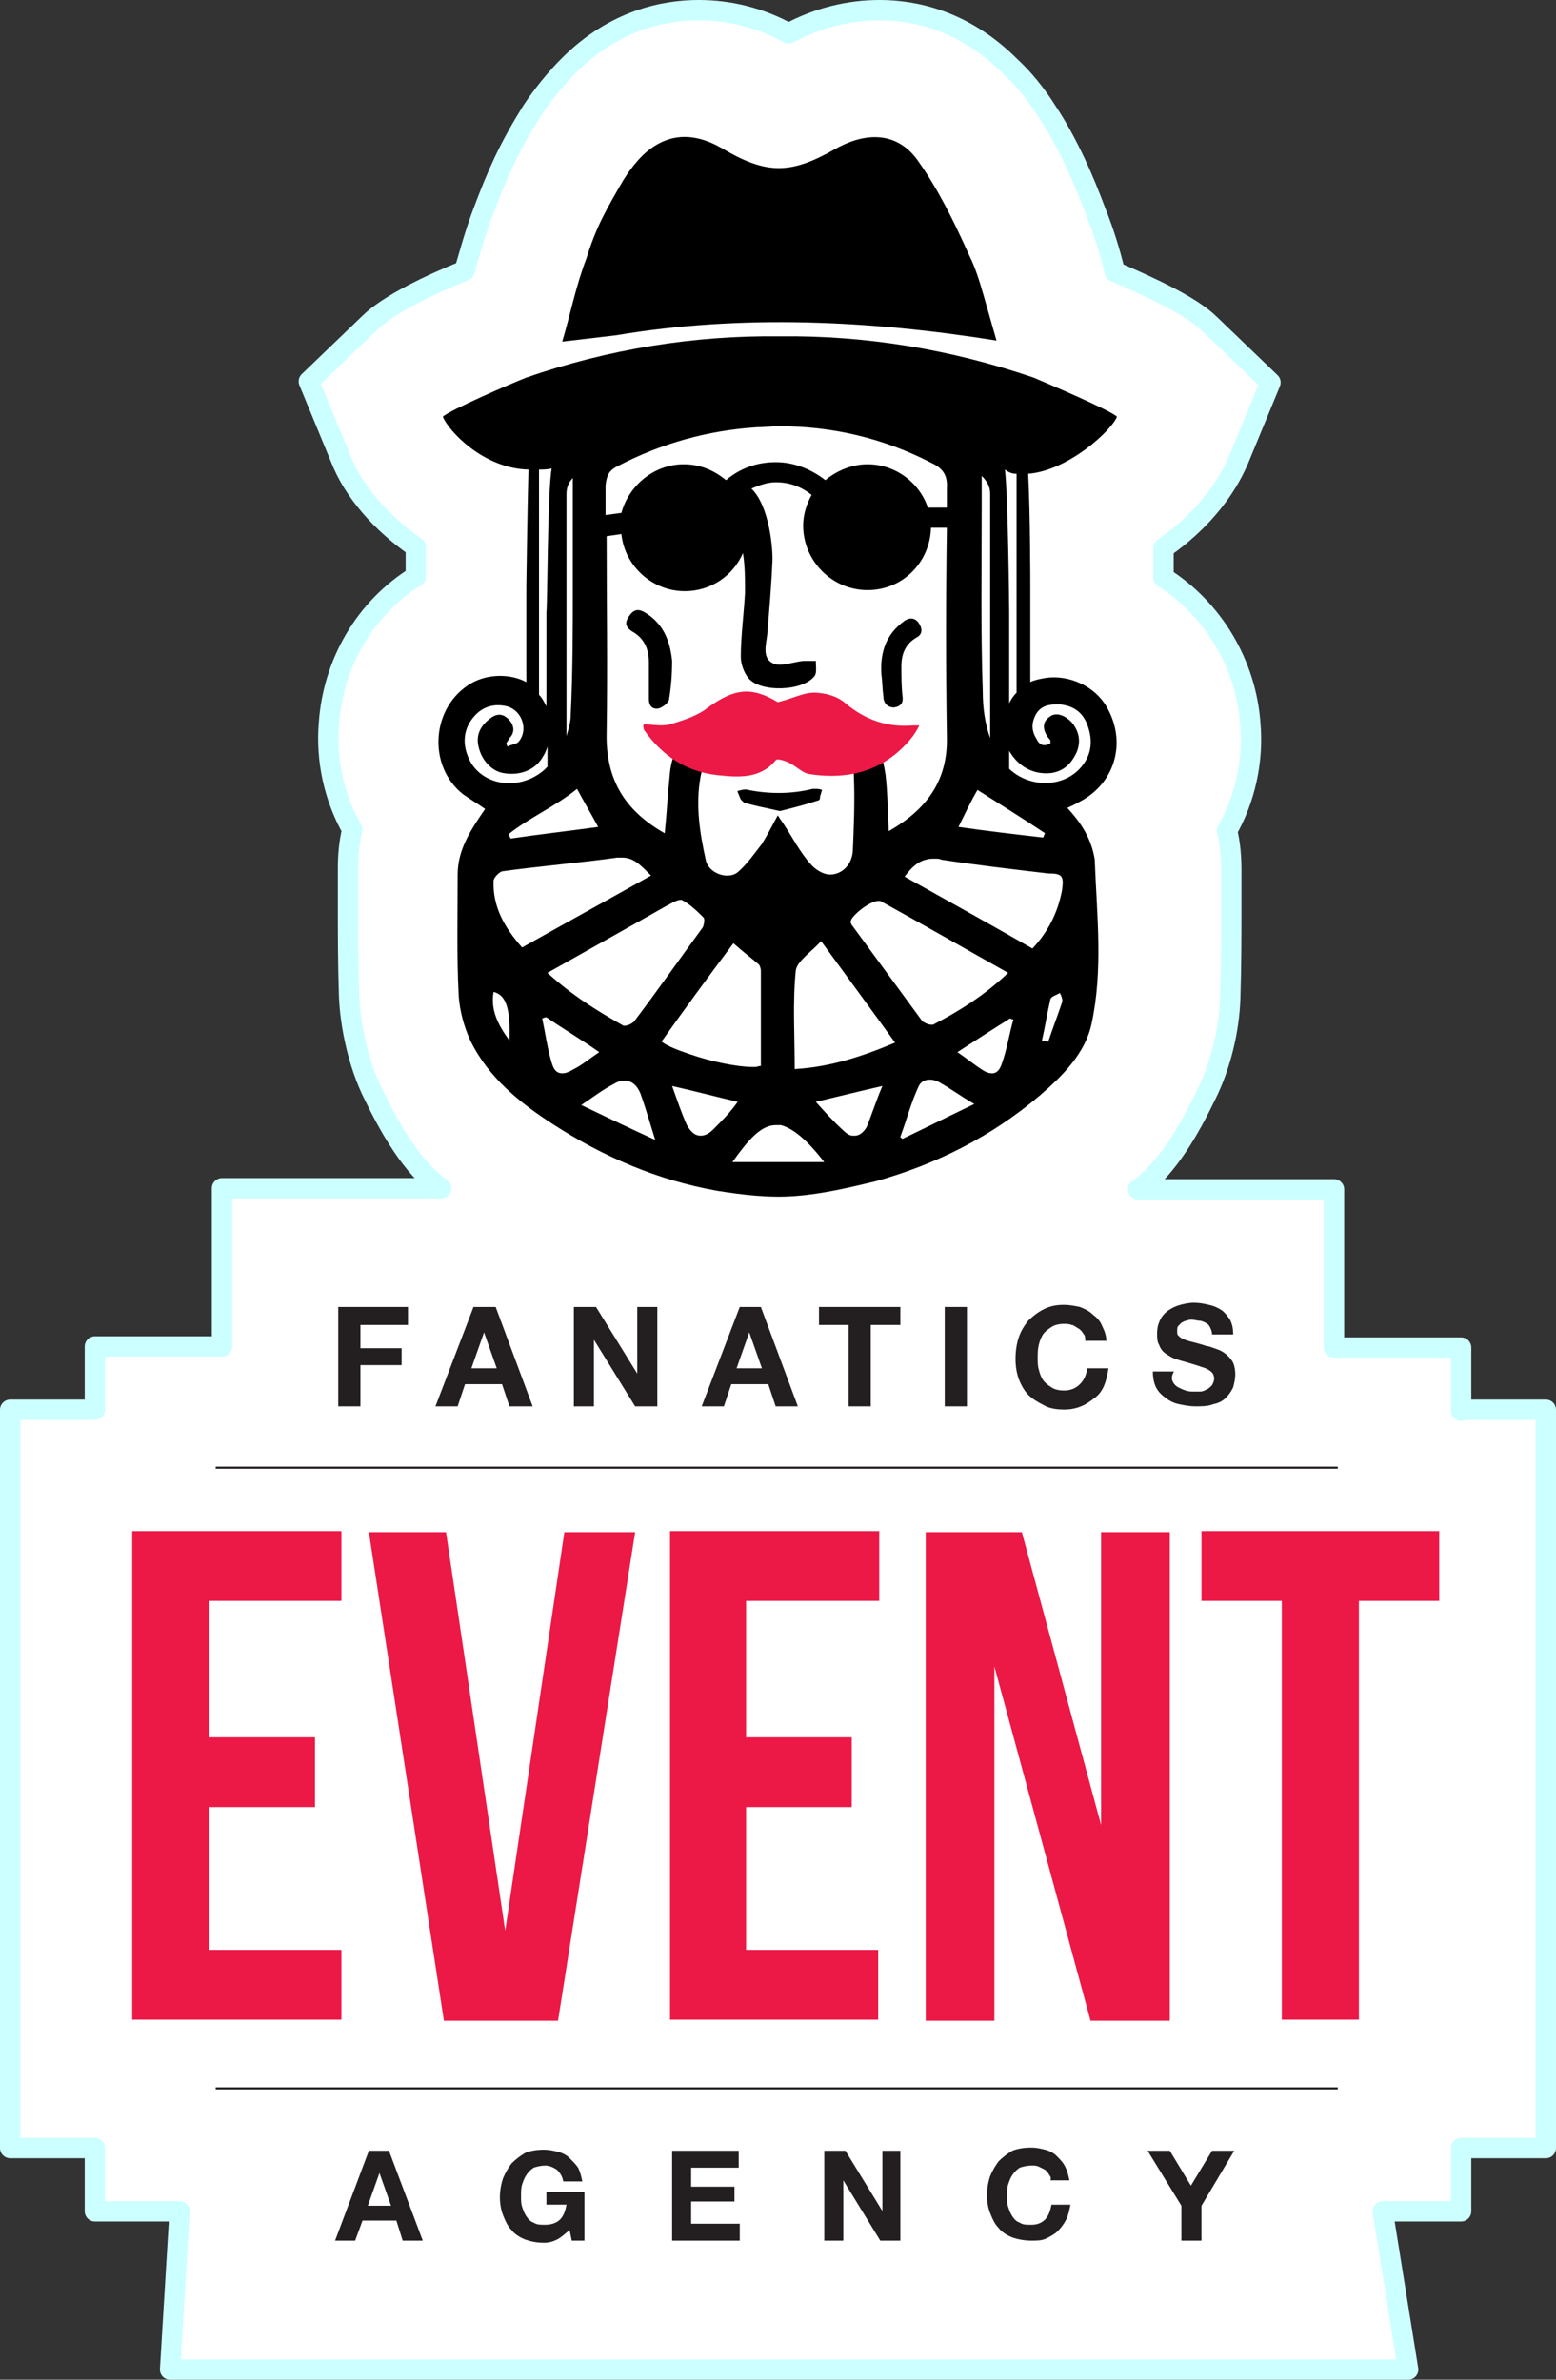
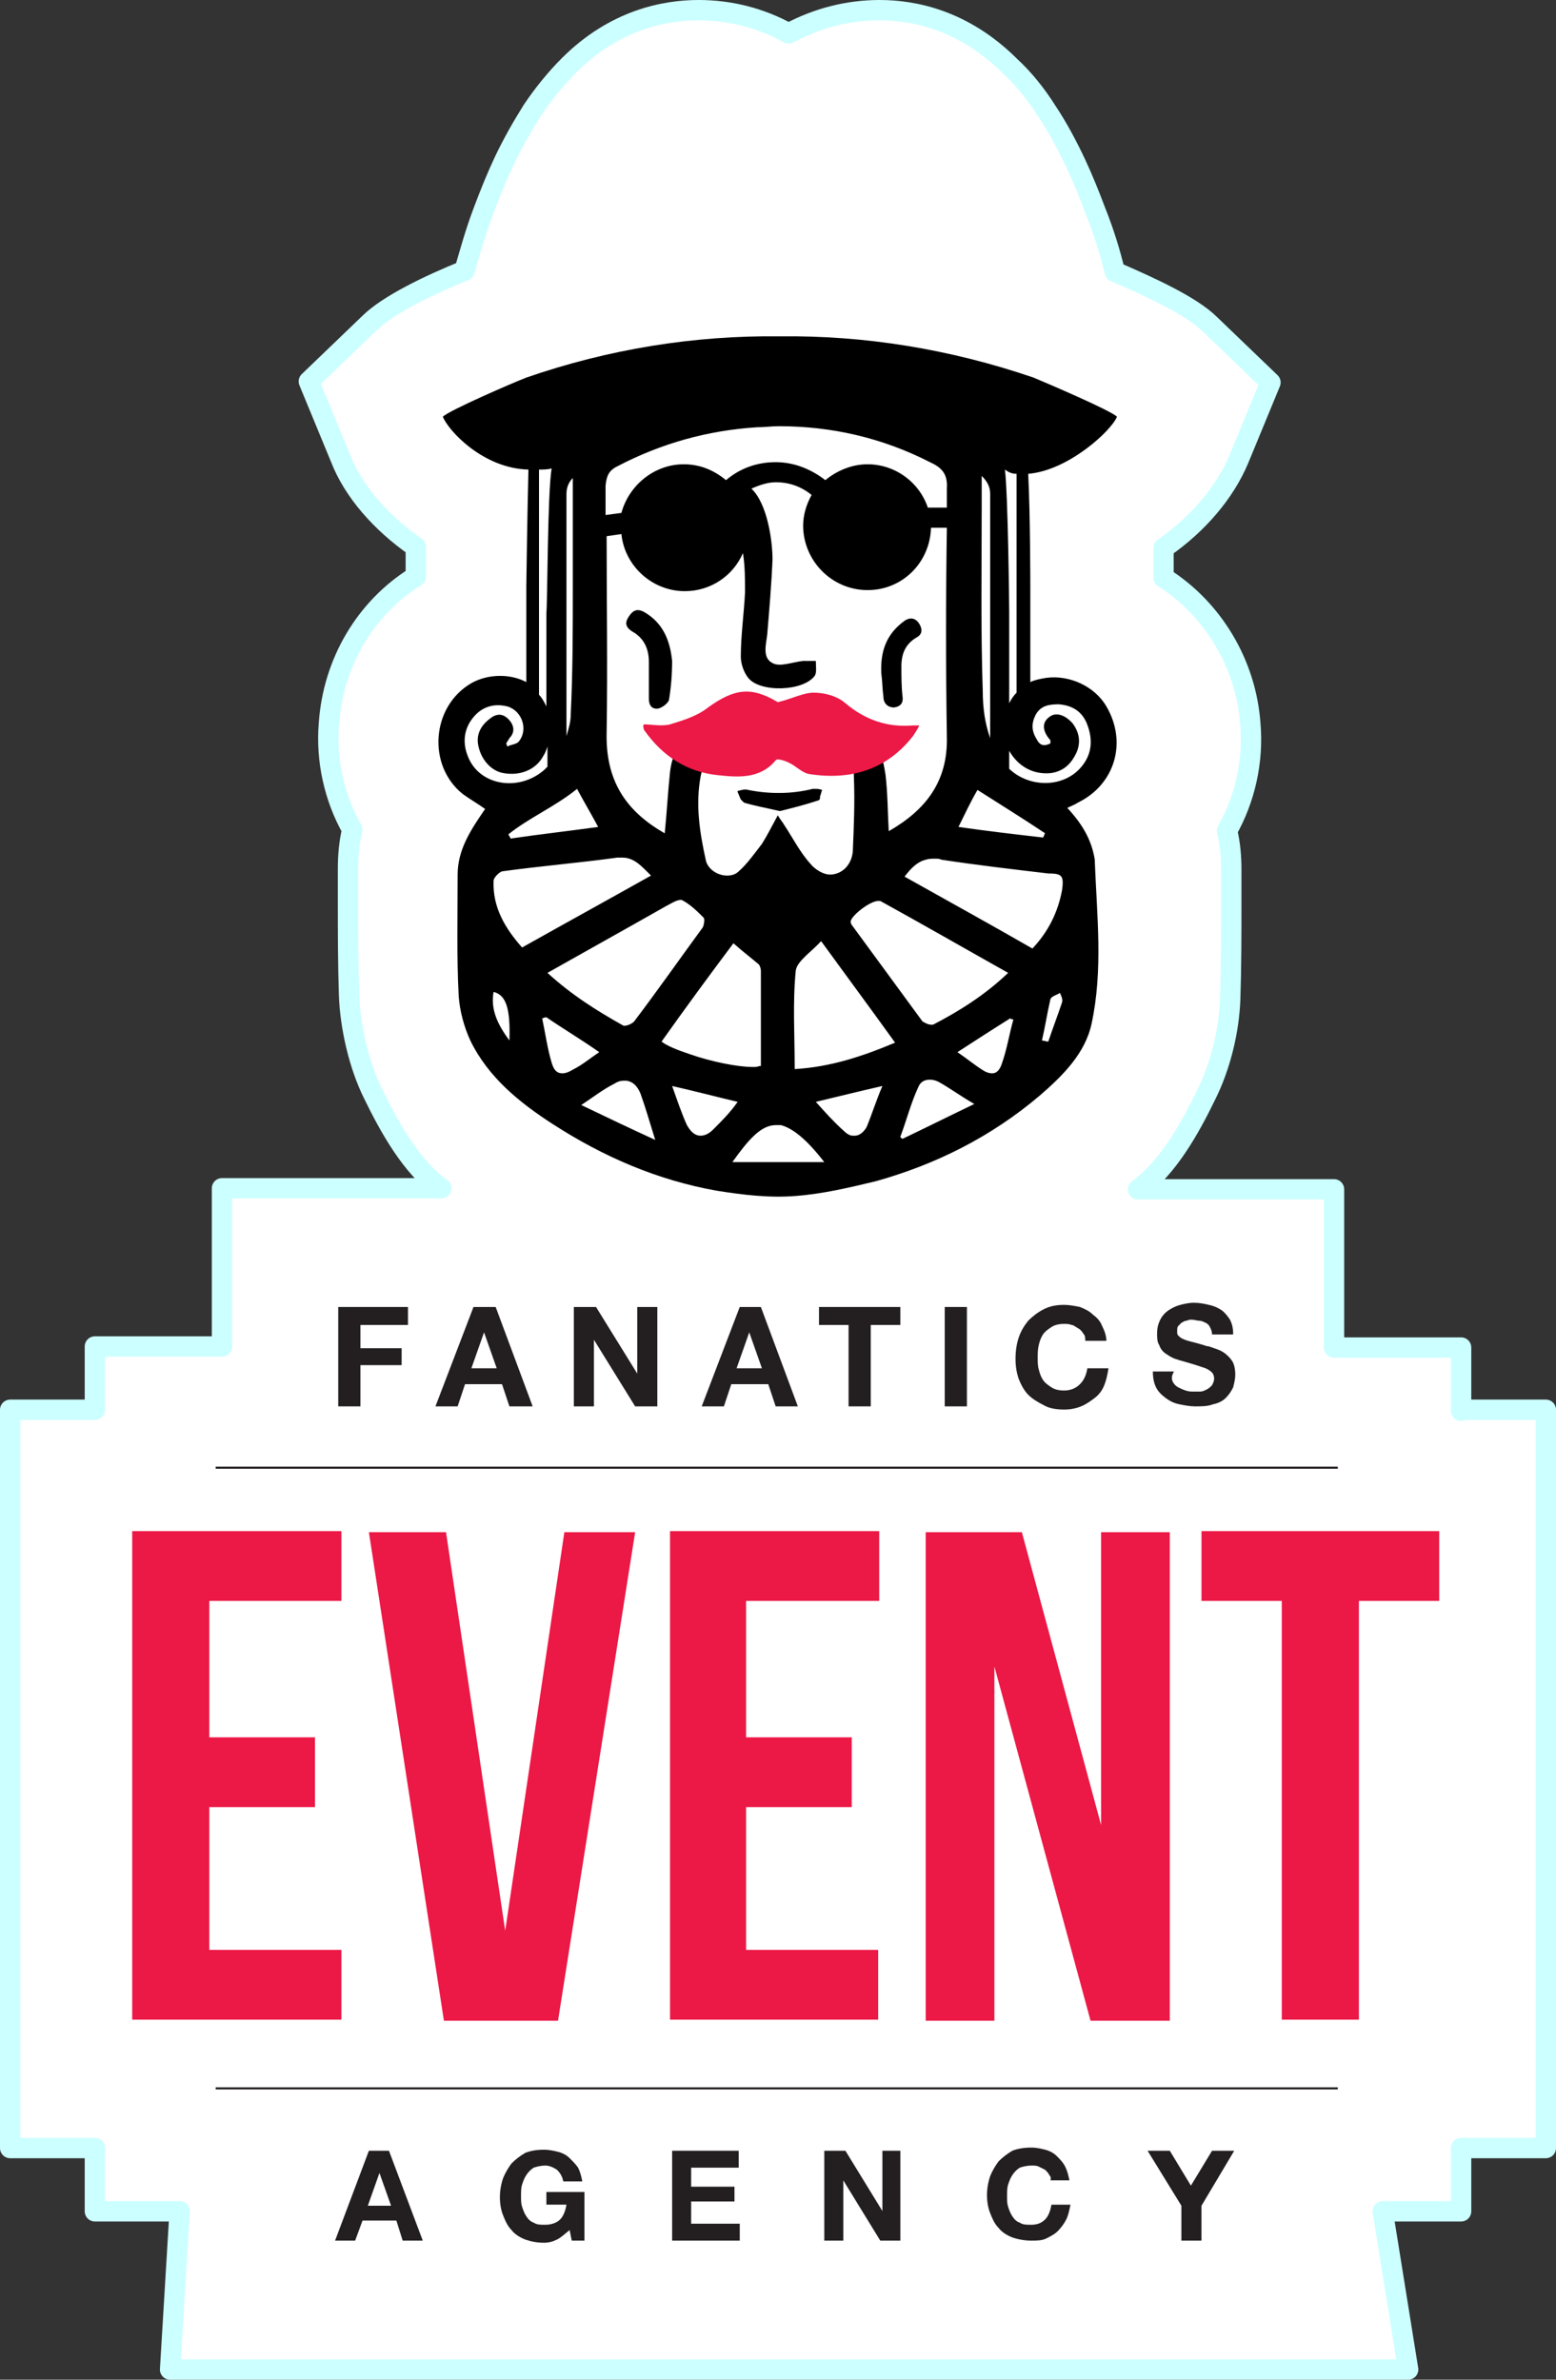
<svg xmlns="http://www.w3.org/2000/svg" width="153" height="234" viewBox="0 0 153 234" fill="none">
  <rect x="0" y="0" width="153" height="234" fill="#333333" stroke="none" />
  <path d="M143.669 138.727V132.505H131.172V116.948H111.907C114.823 114.874 117.01 110.933 118.572 107.718C120.03 104.814 120.863 101.288 120.967 98.177C121.071 94.962 121.071 91.746 121.071 88.843C121.071 87.805 121.071 86.665 121.071 85.524C121.071 84.279 120.967 82.931 120.654 81.687C122.425 78.575 123.258 74.842 122.946 71.212C122.529 65.3 119.301 59.907 114.406 56.796C114.406 55.967 114.406 55.033 114.406 53.892C117.843 51.507 120.446 48.396 121.8 45.181L124.924 37.61L118.988 31.906C117.114 30.039 112.948 28.172 109.616 26.72C109.199 24.957 108.574 22.883 107.741 20.809C107.117 19.149 106.492 17.594 105.763 16.038C104.93 14.275 103.992 12.512 102.951 10.956C101.91 9.297 100.66 7.741 99.306 6.497C94.724 1.933 89.83 1 86.497 1C83.477 1 80.457 1.726 77.541 3.282C74.73 1.726 71.71 1 68.69 1C65.357 1 60.463 1.933 55.985 6.393C54.631 7.741 53.381 9.297 52.34 10.852C51.299 12.512 50.361 14.171 49.528 15.934C48.799 17.49 48.175 19.046 47.55 20.705C46.717 22.883 46.196 24.853 45.675 26.616C42.343 27.965 38.177 29.935 36.303 31.802L30.367 37.506L33.491 45.077C34.741 48.292 37.448 51.403 40.885 53.789C40.885 54.929 40.885 55.967 40.885 56.692C35.886 59.804 32.762 65.197 32.346 71.108C32.033 74.738 32.866 78.472 34.637 81.583C34.324 82.827 34.22 84.176 34.22 85.42C34.22 86.457 34.22 87.598 34.22 88.739C34.22 91.643 34.22 94.754 34.324 97.865C34.428 100.873 35.261 104.71 36.719 107.614C38.281 110.829 40.468 114.77 43.384 116.844H21.828V132.401H9.331V138.624H1V211.221H9.331V217.443H17.662L16.725 233H138.462L135.963 217.443H143.669V211.221H152V138.624H143.669V138.727Z" fill="white" stroke="#CCFFFF" stroke-width="2" stroke-miterlimit="10" stroke-linecap="round" stroke-linejoin="round" />
  <path d="M40.116 128.518V130.286H35.441V132.573H39.492V134.236H35.441V138.291H33.259V128.518H40.116Z" fill="#231F20" />
  <path d="M48.739 128.518L52.376 138.291H50.09L49.363 136.108H45.726L44.999 138.291H42.817L46.558 128.518H48.739ZM48.843 134.548L47.596 131.013L46.35 134.548H48.843Z" fill="#231F20" />
  <path d="M58.608 128.518L62.66 135.068V128.518H64.634V138.291H62.453L58.401 131.741V138.291H56.427V128.518H58.608Z" fill="#231F20" />
  <path d="M74.816 128.518L78.452 138.291H76.271L75.543 136.108H71.907L71.18 138.291H68.998L72.738 128.518H74.816ZM74.92 134.548L73.673 131.013L72.427 134.548H74.92Z" fill="#231F20" />
  <path d="M80.53 130.286V128.518H88.53V130.286H85.621V138.291H83.439V130.286H80.53Z" fill="#231F20" />
  <path d="M95.076 128.518V138.291H92.894V128.518H95.076Z" fill="#231F20" />
  <path d="M106.504 131.117C106.4 130.909 106.192 130.701 105.984 130.597C105.776 130.493 105.569 130.285 105.361 130.285C105.153 130.181 104.841 130.181 104.634 130.181C104.114 130.181 103.699 130.285 103.387 130.493C103.075 130.701 102.764 130.909 102.556 131.221C102.348 131.533 102.244 131.845 102.14 132.26C102.036 132.676 102.036 133.092 102.036 133.508C102.036 133.924 102.036 134.34 102.14 134.652C102.244 135.068 102.348 135.38 102.556 135.691C102.764 136.003 103.075 136.211 103.387 136.419C103.699 136.627 104.114 136.731 104.634 136.731C105.257 136.731 105.776 136.523 106.192 136.107C106.608 135.692 106.815 135.172 106.919 134.548H108.997C108.893 135.172 108.789 135.691 108.582 136.211C108.374 136.731 108.062 137.147 107.647 137.459C107.231 137.771 106.815 138.083 106.296 138.291C105.776 138.499 105.257 138.603 104.634 138.603C103.906 138.603 103.179 138.499 102.66 138.187C102.036 137.875 101.517 137.563 101.101 137.147C100.686 136.731 100.374 136.107 100.166 135.588C99.958 134.964 99.855 134.34 99.855 133.612C99.855 132.884 99.958 132.156 100.166 131.533C100.374 130.909 100.686 130.389 101.101 129.869C101.517 129.453 102.036 129.037 102.66 128.725C103.283 128.414 103.906 128.31 104.634 128.31C105.153 128.31 105.673 128.414 106.192 128.518C106.711 128.725 107.127 128.933 107.439 129.245C107.854 129.557 108.166 129.869 108.374 130.389C108.582 130.805 108.789 131.325 108.789 131.845H106.711C106.711 131.533 106.711 131.325 106.504 131.117Z" fill="#231F20" />
  <path d="M115.334 135.9C115.438 136.108 115.646 136.316 115.854 136.42C116.062 136.524 116.269 136.628 116.581 136.732C116.893 136.836 117.101 136.836 117.412 136.836C117.62 136.836 117.828 136.836 118.036 136.836C118.243 136.836 118.451 136.732 118.659 136.628C118.867 136.524 118.971 136.42 119.178 136.212C119.282 136.004 119.386 135.796 119.386 135.588C119.386 135.276 119.282 135.068 119.178 134.964C118.971 134.756 118.763 134.652 118.555 134.548C118.243 134.444 117.932 134.34 117.62 134.236C117.308 134.132 116.893 134.028 116.581 133.924C116.165 133.82 115.854 133.716 115.542 133.613C115.23 133.509 114.919 133.301 114.607 133.093C114.295 132.885 114.088 132.573 113.984 132.261C113.776 131.949 113.776 131.533 113.776 131.117C113.776 130.597 113.88 130.181 114.088 129.766C114.295 129.35 114.607 129.038 114.919 128.83C115.23 128.622 115.646 128.414 116.062 128.31C116.477 128.206 116.893 128.102 117.412 128.102C117.932 128.102 118.451 128.206 118.867 128.31C119.386 128.414 119.802 128.622 120.113 128.83C120.425 129.038 120.737 129.454 120.945 129.766C121.152 130.181 121.256 130.597 121.256 131.221H119.178C119.178 130.909 119.075 130.701 118.971 130.493C118.867 130.285 118.763 130.181 118.555 130.077C118.347 129.974 118.139 129.87 117.932 129.87C117.724 129.87 117.412 129.766 117.204 129.766C116.997 129.766 116.893 129.766 116.685 129.87C116.477 129.87 116.373 129.974 116.165 130.077C116.062 130.181 115.958 130.285 115.854 130.389C115.75 130.493 115.75 130.701 115.75 130.909C115.75 131.117 115.75 131.221 115.854 131.325C115.958 131.429 116.062 131.533 116.269 131.637C116.477 131.741 116.789 131.845 117.204 131.949C117.62 132.053 118.036 132.157 118.659 132.365C118.867 132.365 119.075 132.469 119.386 132.573C119.698 132.677 120.01 132.781 120.321 132.989C120.633 133.197 120.945 133.509 121.152 133.82C121.36 134.132 121.464 134.652 121.464 135.172C121.464 135.588 121.36 136.004 121.256 136.42C121.049 136.836 120.841 137.148 120.529 137.459C120.217 137.771 119.802 137.979 119.282 138.083C118.763 138.291 118.139 138.291 117.516 138.291C116.997 138.291 116.477 138.187 115.958 138.083C115.438 137.979 115.023 137.771 114.607 137.459C114.192 137.148 113.88 136.836 113.672 136.42C113.464 136.004 113.36 135.484 113.36 134.86H115.438C115.127 135.38 115.23 135.692 115.334 135.9Z" fill="#231F20" />
  <path d="M20.584 170.834H30.974V177.696H20.584V191.733H33.571V198.595H13V150.56H33.571V157.422H20.584V170.834Z" fill="#EC1846" />
  <path d="M49.675 189.861L55.493 150.664H62.454L54.87 198.699H43.649L36.273 150.664H43.857L49.675 189.861Z" fill="#EC1846" />
  <path d="M73.362 170.834H83.752V177.696H73.362V191.733H86.349V198.595H65.882V150.56H86.453V157.422H73.362V170.834Z" fill="#EC1846" />
  <path d="M97.778 163.868V198.699H91.024V150.664H100.479L108.271 179.464V150.664H115.024V198.699H107.232L97.778 163.868Z" fill="#EC1846" />
  <path d="M118.141 150.56H141.517V157.422H133.621V198.595H126.037V157.422H118.141V150.56Z" fill="#EC1846" />
  <path d="M38.246 211.486L41.571 220.324H39.596L38.973 218.348H35.648L34.921 220.324H32.947L36.272 211.486H38.246ZM38.454 216.893L37.311 213.67L36.168 216.893H38.454Z" fill="#231F20" />
  <path d="M54.765 220.219C54.349 220.427 53.933 220.531 53.518 220.531C52.791 220.531 52.271 220.427 51.648 220.219C51.128 220.011 50.609 219.699 50.297 219.284C49.882 218.868 49.674 218.348 49.466 217.828C49.258 217.308 49.154 216.684 49.154 216.061C49.154 215.437 49.258 214.813 49.466 214.189C49.674 213.669 49.985 213.149 50.297 212.733C50.713 212.318 51.128 212.006 51.648 211.694C52.167 211.486 52.791 211.382 53.518 211.382C53.933 211.382 54.453 211.486 54.868 211.59C55.284 211.694 55.7 211.902 56.011 212.214C56.323 212.526 56.635 212.837 56.843 213.149C57.05 213.565 57.154 213.981 57.258 214.501H55.388C55.284 213.981 55.076 213.669 54.765 213.357C54.453 213.149 54.037 212.941 53.622 212.941C53.206 212.941 52.791 213.045 52.479 213.149C52.167 213.357 51.959 213.565 51.752 213.877C51.544 214.189 51.44 214.501 51.336 214.813C51.232 215.125 51.232 215.541 51.232 215.957C51.232 216.372 51.232 216.684 51.336 216.996C51.44 217.308 51.544 217.62 51.752 217.932C51.959 218.244 52.167 218.452 52.479 218.556C52.791 218.764 53.102 218.764 53.622 218.764C54.245 218.764 54.765 218.556 55.076 218.244C55.388 217.932 55.596 217.412 55.7 216.788H53.726V215.541H57.466V220.323H56.219L56.011 219.284C55.492 219.699 55.18 220.011 54.765 220.219Z" fill="#231F20" />
  <path d="M72.635 211.486V213.15H67.96V215.021H72.22V216.477H67.96V218.66H72.739V220.324H66.09V211.486H72.635Z" fill="#231F20" />
  <path d="M83.129 211.486L86.765 217.413V211.486H88.531V220.324H86.557L82.921 214.398V220.324H81.051V211.486H83.129Z" fill="#231F20" />
  <path d="M103.18 213.878C103.076 213.67 102.972 213.566 102.764 213.358C102.556 213.254 102.348 213.15 102.141 213.046C101.933 212.942 101.725 212.942 101.413 212.942C100.998 212.942 100.582 213.046 100.271 213.15C99.959 213.358 99.751 213.566 99.543 213.878C99.335 214.189 99.232 214.501 99.128 214.813C99.024 215.125 99.024 215.541 99.024 215.957C99.024 216.373 99.024 216.685 99.128 216.997C99.232 217.309 99.335 217.621 99.543 217.932C99.751 218.244 99.959 218.452 100.271 218.556C100.582 218.764 100.894 218.764 101.413 218.764C102.037 218.764 102.452 218.556 102.764 218.244C103.076 217.932 103.283 217.413 103.387 216.789H105.257C105.154 217.309 105.05 217.828 104.842 218.244C104.634 218.66 104.322 219.076 104.011 219.388C103.699 219.7 103.283 219.908 102.868 220.116C102.452 220.324 101.933 220.324 101.413 220.324C100.79 220.324 100.167 220.22 99.543 220.012C99.024 219.804 98.504 219.492 98.193 219.076C97.777 218.66 97.569 218.14 97.362 217.621C97.154 217.101 97.05 216.477 97.05 215.853C97.05 215.229 97.154 214.605 97.362 213.982C97.569 213.462 97.881 212.942 98.193 212.526C98.608 212.11 99.024 211.798 99.543 211.486C100.063 211.278 100.686 211.174 101.413 211.174C101.933 211.174 102.348 211.278 102.764 211.382C103.18 211.486 103.595 211.694 103.907 212.006C104.218 212.318 104.53 212.63 104.738 213.046C104.946 213.462 105.05 213.878 105.154 214.397H103.283C103.387 214.189 103.283 213.982 103.18 213.878Z" fill="#231F20" />
  <path d="M112.842 211.486H115.024L117.101 214.917L119.179 211.486H121.361L118.14 216.893V220.324H116.166V216.893L112.842 211.486Z" fill="#231F20" />
  <path d="M131.543 144.218H21.208V144.426H131.543V144.218Z" fill="#231F20" />
  <path d="M131.543 205.249H21.208V205.456H131.543V205.249Z" fill="#231F20" />
  <path d="M86.66 66.239C86.764 66.967 86.764 67.799 86.868 68.526C86.868 69.15 87.283 69.566 87.907 69.566C88.634 69.462 88.842 69.046 88.738 68.422C88.634 67.487 88.634 66.447 88.634 65.511C88.634 64.264 89.05 63.328 90.089 62.704C90.712 62.392 90.712 61.872 90.4 61.352C90.089 60.833 89.569 60.625 88.946 61.041C87.076 62.392 86.556 64.16 86.66 66.239Z" fill="black" />
  <path d="M63.388 60.209C62.661 59.793 62.245 60.001 61.829 60.625C61.414 61.249 61.518 61.665 62.141 62.081C63.284 62.704 63.803 63.744 63.803 65.096C63.803 65.615 63.803 66.135 63.803 66.655C63.803 67.383 63.803 68.007 63.803 68.735C63.803 69.359 64.115 69.774 64.739 69.67C65.154 69.566 65.674 69.15 65.777 68.839C65.985 67.591 66.089 66.343 66.089 64.992C65.881 62.912 65.154 61.249 63.388 60.209Z" fill="black" />
  <path d="M80.219 77.572C80.115 77.572 80.012 77.572 79.908 77.572C77.83 78.092 75.648 78.092 73.57 77.676C73.258 77.572 72.947 77.676 72.531 77.78C72.531 77.78 72.531 77.78 72.531 77.884C72.635 78.092 72.739 78.404 72.843 78.612C72.947 78.716 73.051 78.82 73.155 78.924C74.194 79.236 75.336 79.444 76.687 79.756C77.934 79.444 79.18 79.132 80.427 78.716C80.531 78.716 80.635 78.612 80.635 78.404C80.635 78.404 80.635 78.404 80.635 78.3C80.739 78.092 80.739 77.884 80.843 77.676C80.531 77.572 80.323 77.572 80.219 77.572Z" fill="black" />
-   <path d="M97.985 33.489C97.569 32.033 97.153 30.577 96.738 29.122C96.322 27.666 95.907 26.315 95.283 25.067C93.829 21.844 92.27 18.621 90.192 15.71C88.219 13.006 85.206 12.902 82.089 14.67C77.725 17.165 75.336 17.165 70.972 14.566C68.063 12.902 65.466 13.11 63.18 15.294C62.453 16.021 61.83 16.853 61.31 17.685C60.583 18.933 59.855 20.18 59.232 21.428C58.609 22.676 58.089 24.027 57.674 25.379C56.635 28.082 56.115 30.785 55.284 33.593C57.05 33.385 58.817 33.177 60.583 32.969C72.946 30.889 85.621 31.513 97.985 33.489Z" fill="black" />
  <path d="M108.791 69.463C107.648 67.487 105.154 66.344 102.869 66.656C102.245 66.76 101.726 66.863 101.31 67.071C101.31 63.952 101.31 58.754 101.31 57.714C101.31 57.402 101.31 50.748 101.103 46.589C105.051 46.277 109.31 42.326 109.83 40.975C109.206 40.351 102.869 37.648 101.622 37.128C93.415 34.321 84.999 32.969 76.688 33.073C68.272 32.969 59.857 34.321 51.753 37.128C50.402 37.648 44.169 40.351 43.545 40.975C44.065 42.326 47.493 46.069 51.961 46.173C51.857 50.228 51.753 57.298 51.753 57.61C51.753 58.65 51.753 63.952 51.753 67.071C50.195 66.24 48.013 66.24 46.35 67.175C42.403 69.463 41.987 75.285 45.519 78.092C46.247 78.612 46.974 79.028 47.701 79.548C46.35 81.523 45 83.499 45 85.994C45 89.945 44.896 94 45.104 97.951C45.208 99.406 45.623 100.966 46.247 102.317C48.013 105.956 51.13 108.452 54.35 110.531C59.337 113.754 64.636 116.042 70.454 117.081C73.051 117.497 75.649 117.809 78.246 117.601C80.947 117.393 83.545 116.769 86.142 116.146C92.064 114.482 97.466 111.779 102.245 107.724C104.531 105.749 106.713 103.565 107.336 100.654C108.479 95.351 107.856 90.049 107.648 84.642V84.538C107.336 82.563 106.401 81.004 104.947 79.444C105.362 79.236 105.674 79.132 105.986 78.924C109.622 77.157 110.869 72.998 108.791 69.463ZM99.96 46.589C99.96 49.188 99.96 63.536 99.96 68.111C99.648 68.423 99.44 68.735 99.233 69.151C99.233 65.2 99.233 60.833 99.233 60.105C99.233 59.69 99.129 48.98 98.817 46.173C99.233 46.485 99.544 46.589 99.96 46.589ZM96.531 49.604V46.797C97.051 47.317 97.362 47.837 97.362 48.565C97.362 50.02 97.362 65.304 97.362 72.582C96.843 71.126 96.635 69.567 96.635 68.007C96.427 61.873 96.531 55.739 96.531 49.604ZM96.116 77.676C98.401 79.132 100.583 80.484 102.765 81.939C102.661 82.043 102.661 82.251 102.557 82.355C99.856 82.043 97.155 81.731 94.246 81.315C94.869 80.068 95.388 78.924 96.116 77.676ZM60.688 45.861C65.051 43.574 69.623 42.326 74.402 42.014C75.129 42.014 75.856 41.91 76.584 41.91C81.778 41.91 86.765 43.054 91.441 45.446C92.583 45.965 93.207 46.589 93.103 48.045C93.103 48.669 93.103 49.292 93.103 49.916H91.233C90.402 47.421 88.012 45.653 85.311 45.653C83.752 45.653 82.298 46.277 81.155 47.213C79.804 46.173 78.142 45.446 76.272 45.446C74.402 45.446 72.74 46.069 71.389 47.213C70.246 46.277 68.895 45.653 67.233 45.653C64.324 45.653 61.831 47.733 61.103 50.436L59.545 50.644C59.545 49.708 59.545 48.669 59.545 47.733C59.649 46.797 59.857 46.277 60.688 45.861ZM59.649 52.723L61.103 52.516C61.415 55.635 64.116 58.13 67.337 58.13C69.934 58.13 72.116 56.57 73.051 54.387C73.259 55.635 73.259 56.986 73.259 58.234C73.155 60.313 72.844 62.497 72.844 64.576C72.844 65.304 73.155 66.136 73.571 66.656C74.714 68.111 78.973 68.007 80.116 66.448C80.324 66.136 80.22 65.512 80.22 64.992C79.804 64.992 79.389 64.992 78.973 64.992C77.934 65.096 76.688 65.616 75.96 65.2C74.921 64.68 75.337 63.328 75.441 62.393C75.649 59.897 75.856 57.506 75.96 55.011C75.96 53.139 75.441 49.5 73.882 48.045C74.61 47.733 75.441 47.421 76.272 47.421C77.623 47.421 78.765 47.837 79.804 48.669C79.285 49.604 78.973 50.644 78.973 51.684C78.973 55.115 81.778 58.026 85.311 58.026C88.739 58.026 91.441 55.323 91.544 51.892H93.103C92.999 58.754 92.999 65.616 93.103 72.478C93.207 76.845 91.025 79.652 87.389 81.731C87.285 79.86 87.285 77.988 87.077 76.221C86.558 72.686 85.519 71.438 81.155 70.918C80.012 71.022 78.869 71.022 77.727 71.022C75.856 71.022 73.882 71.126 72.012 71.126C70.87 71.126 69.623 71.542 68.584 71.958C66.818 72.686 66.09 74.141 65.883 75.909C65.675 77.884 65.571 79.86 65.363 81.939C61.519 79.756 59.545 76.741 59.649 72.062C59.753 65.616 59.649 59.17 59.649 52.723ZM68.895 76.325C69.207 74.765 69.727 74.245 71.285 73.933C73.051 73.622 74.714 73.518 76.48 73.518C78.246 73.518 79.908 73.622 81.674 73.933C83.233 74.141 83.96 74.765 83.96 76.325C84.064 78.82 83.96 81.211 83.856 83.707C83.752 84.954 82.921 85.89 81.778 85.994C81.674 85.994 81.571 85.994 81.571 85.994C80.947 85.994 80.116 85.474 79.701 84.954C78.662 83.811 77.934 82.355 77.103 81.107C76.999 80.9 76.791 80.692 76.48 80.172C75.856 81.315 75.441 82.147 74.921 82.979C74.194 83.915 73.467 84.954 72.636 85.682C72.324 85.994 71.908 86.098 71.493 86.098C70.558 86.098 69.623 85.474 69.415 84.642C68.792 81.835 68.376 79.132 68.895 76.325ZM69.103 91.193C66.818 94.312 64.636 97.431 62.35 100.446C62.142 100.654 61.727 100.862 61.415 100.862H61.311C58.714 99.406 56.22 97.847 53.831 95.663C57.883 93.376 61.623 91.297 65.467 89.113C65.883 88.905 66.506 88.489 66.921 88.489C67.025 88.489 67.025 88.489 67.025 88.489C67.857 88.905 68.584 89.633 69.207 90.257C69.311 90.465 69.207 90.985 69.103 91.193ZM86.454 88.593H86.558C90.713 90.881 94.869 93.272 99.129 95.663C96.843 97.847 94.35 99.406 91.752 100.758C91.648 100.758 91.648 100.758 91.544 100.758C91.233 100.758 90.921 100.55 90.713 100.446C88.428 97.327 86.142 94.208 83.856 91.089C83.752 90.985 83.648 90.777 83.648 90.673C83.544 90.153 85.622 88.489 86.454 88.593ZM56.74 77.572C57.467 78.924 58.09 79.964 58.818 81.315C55.805 81.731 53 82.043 50.195 82.459C50.195 82.355 50.091 82.251 49.987 82.043C52.065 80.38 54.558 79.34 56.74 77.572ZM56.324 47.005V49.5C56.324 52.307 56.324 55.011 56.324 57.61C56.324 61.873 56.324 66.032 56.117 70.294C56.117 71.022 55.909 71.646 55.701 72.374C55.701 64.992 55.701 50.02 55.701 48.565C55.701 47.941 55.909 47.421 56.324 47.005ZM54.246 46.069C53.831 48.253 53.831 59.793 53.727 60.209C53.727 61.041 53.727 65.512 53.727 69.463C53.519 69.047 53.311 68.631 53 68.319C53 63.744 53 47.941 53 46.277V46.173C53.415 46.173 53.831 46.173 54.246 46.069ZM46.039 74.453C45.416 72.998 45.623 71.542 46.662 70.398C47.493 69.463 48.636 69.151 49.883 69.463C51.337 69.879 51.961 71.75 51.026 72.894C50.818 73.206 50.195 73.206 49.883 73.414C49.883 73.31 49.779 73.206 49.779 73.102C49.883 72.894 49.987 72.79 50.091 72.582C50.714 71.958 50.506 71.23 49.987 70.71C49.363 70.087 48.74 70.191 48.117 70.71C47.182 71.438 46.766 72.374 47.078 73.518C47.389 74.765 48.325 75.805 49.467 76.013C51.13 76.325 52.688 75.701 53.415 74.349C53.623 74.037 53.727 73.725 53.831 73.414C53.831 74.245 53.831 74.869 53.831 75.389C53.727 75.493 53.623 75.597 53.519 75.701C51.026 77.884 47.182 77.26 46.039 74.453ZM50.091 102.317C48.948 100.758 48.221 99.302 48.532 97.535C49.779 97.847 50.195 99.198 50.091 102.317ZM51.337 93.168C49.675 91.297 48.428 89.217 48.532 86.618C48.532 86.306 49.052 85.786 49.363 85.682C53.104 85.162 56.948 84.85 60.688 84.331C60.896 84.331 61.103 84.331 61.207 84.331C62.35 84.331 63.077 85.162 64.013 86.098C59.753 88.489 55.597 90.777 51.337 93.168ZM55.285 105.541C54.766 105.541 54.454 105.229 54.246 104.501C53.831 103.149 53.623 101.59 53.311 100.134C53.415 100.134 53.519 100.03 53.727 100.03C55.389 101.174 57.156 102.214 58.922 103.461C57.987 104.085 57.259 104.709 56.428 105.125C55.909 105.437 55.597 105.541 55.285 105.541ZM57.156 108.66C58.402 107.828 59.337 107.1 60.376 106.58C60.688 106.372 61 106.268 61.311 106.268C61.415 106.268 61.519 106.268 61.623 106.268C62.246 106.372 62.662 106.788 62.974 107.516C63.493 108.972 63.909 110.427 64.428 112.091C61.935 110.947 59.753 109.907 57.156 108.66ZM72.116 92.752C73.051 93.584 73.882 94.208 74.61 94.832C74.714 94.936 74.817 95.248 74.817 95.455C74.817 98.575 74.817 101.694 74.817 104.813C74.61 104.813 74.506 104.917 74.194 104.917C74.09 104.917 73.986 104.917 73.986 104.917C72.532 104.917 69.934 104.397 67.857 103.669C66.61 103.253 65.571 102.837 65.051 102.421C67.337 99.198 69.623 96.079 72.116 92.752ZM70.142 111.051C69.727 111.467 69.311 111.675 68.895 111.675C68.376 111.675 67.96 111.363 67.545 110.635C67.025 109.491 66.61 108.244 66.09 106.788C68.376 107.308 70.35 107.828 72.532 108.348C71.805 109.388 70.973 110.219 70.142 111.051ZM81.051 114.274C77.934 114.274 75.025 114.274 72.012 114.274C73.571 112.091 74.817 110.635 76.272 110.635C76.48 110.635 76.584 110.635 76.791 110.635C77.934 110.947 79.285 111.987 81.051 114.274ZM85.207 110.843C84.895 111.363 84.48 111.675 84.064 111.675C83.96 111.675 83.96 111.675 83.856 111.675C83.545 111.675 83.233 111.467 82.921 111.155C81.986 110.323 81.155 109.388 80.22 108.348C82.402 107.828 84.48 107.308 86.765 106.788C86.142 108.244 85.726 109.595 85.207 110.843ZM78.142 105.125C78.142 101.694 77.934 98.575 78.246 95.455C78.35 94.52 79.804 93.584 80.739 92.544C83.233 95.975 85.622 99.198 88.012 102.525C84.791 103.877 81.674 104.917 78.142 105.125ZM88.739 111.987C88.635 111.883 88.531 111.883 88.531 111.779C89.155 110.115 89.57 108.452 90.298 106.892C90.505 106.372 90.921 106.164 91.441 106.164C91.752 106.164 92.064 106.268 92.272 106.372C93.415 106.996 94.35 107.724 95.804 108.556C93.207 109.803 90.921 110.947 88.739 111.987ZM98.505 104.605C98.297 105.229 97.986 105.541 97.57 105.541C97.259 105.541 96.947 105.437 96.635 105.229C95.804 104.709 95.077 104.085 94.142 103.461C95.908 102.317 97.674 101.174 99.336 100.134C99.44 100.238 99.544 100.238 99.648 100.238C99.233 101.694 99.025 103.149 98.505 104.605ZM104.427 98.575C104.012 99.822 103.492 101.174 103.077 102.421C102.869 102.421 102.661 102.317 102.453 102.317C102.765 100.966 102.973 99.614 103.284 98.263C103.388 97.951 103.908 97.847 104.219 97.639C104.323 97.847 104.531 98.263 104.427 98.575ZM104.427 87.554C104.012 89.737 103.077 91.609 101.518 93.272C97.362 90.881 93.207 88.593 88.947 86.202C89.57 85.37 90.194 84.746 91.025 84.538C91.337 84.434 91.648 84.434 91.96 84.434C92.168 84.434 92.376 84.434 92.583 84.538C96.012 85.058 99.544 85.474 103.077 85.89C104.427 85.89 104.635 86.098 104.427 87.554ZM99.233 75.597C99.233 75.181 99.233 74.557 99.233 73.829C100.064 75.285 101.518 76.221 103.388 76.013C104.635 75.805 105.362 75.077 105.882 73.933C106.297 72.894 106.09 71.958 105.466 71.126C104.739 70.294 103.804 69.983 103.181 70.502C102.453 71.022 102.453 71.854 103.284 72.79C103.284 72.79 103.284 72.894 103.284 73.102C102.661 73.414 102.245 73.31 101.934 72.686C101.414 71.854 101.414 71.126 101.83 70.294C102.349 69.359 103.181 69.255 104.116 69.255C105.362 69.359 106.297 69.879 106.817 71.022C107.44 72.478 107.44 73.933 106.505 75.181C104.843 77.469 101.31 77.572 99.233 75.597Z" fill="black" />
  <path fill-rule="evenodd" clip-rule="evenodd" d="M63.285 71.23C64.116 71.23 65.051 71.438 65.882 71.23C67.232 70.814 68.583 70.398 69.622 69.566C72.219 67.695 73.882 67.487 76.479 69.046C77.83 68.735 78.972 68.111 80.011 68.111C81.05 68.111 82.297 68.423 83.128 69.15C85.102 70.814 87.284 71.542 89.777 71.334C89.881 71.334 90.089 71.334 90.401 71.334C90.193 71.75 89.985 72.062 89.777 72.374C87.18 75.701 83.648 76.74 79.596 76.117C78.869 76.013 78.245 75.285 77.518 74.973C77.102 74.765 76.375 74.557 76.271 74.765C74.713 76.636 72.531 76.428 70.557 76.221C67.544 75.909 65.155 74.349 63.388 71.854C63.285 71.75 63.285 71.646 63.285 71.542C63.181 71.438 63.285 71.438 63.285 71.23Z" fill="#EC1846" />
</svg>